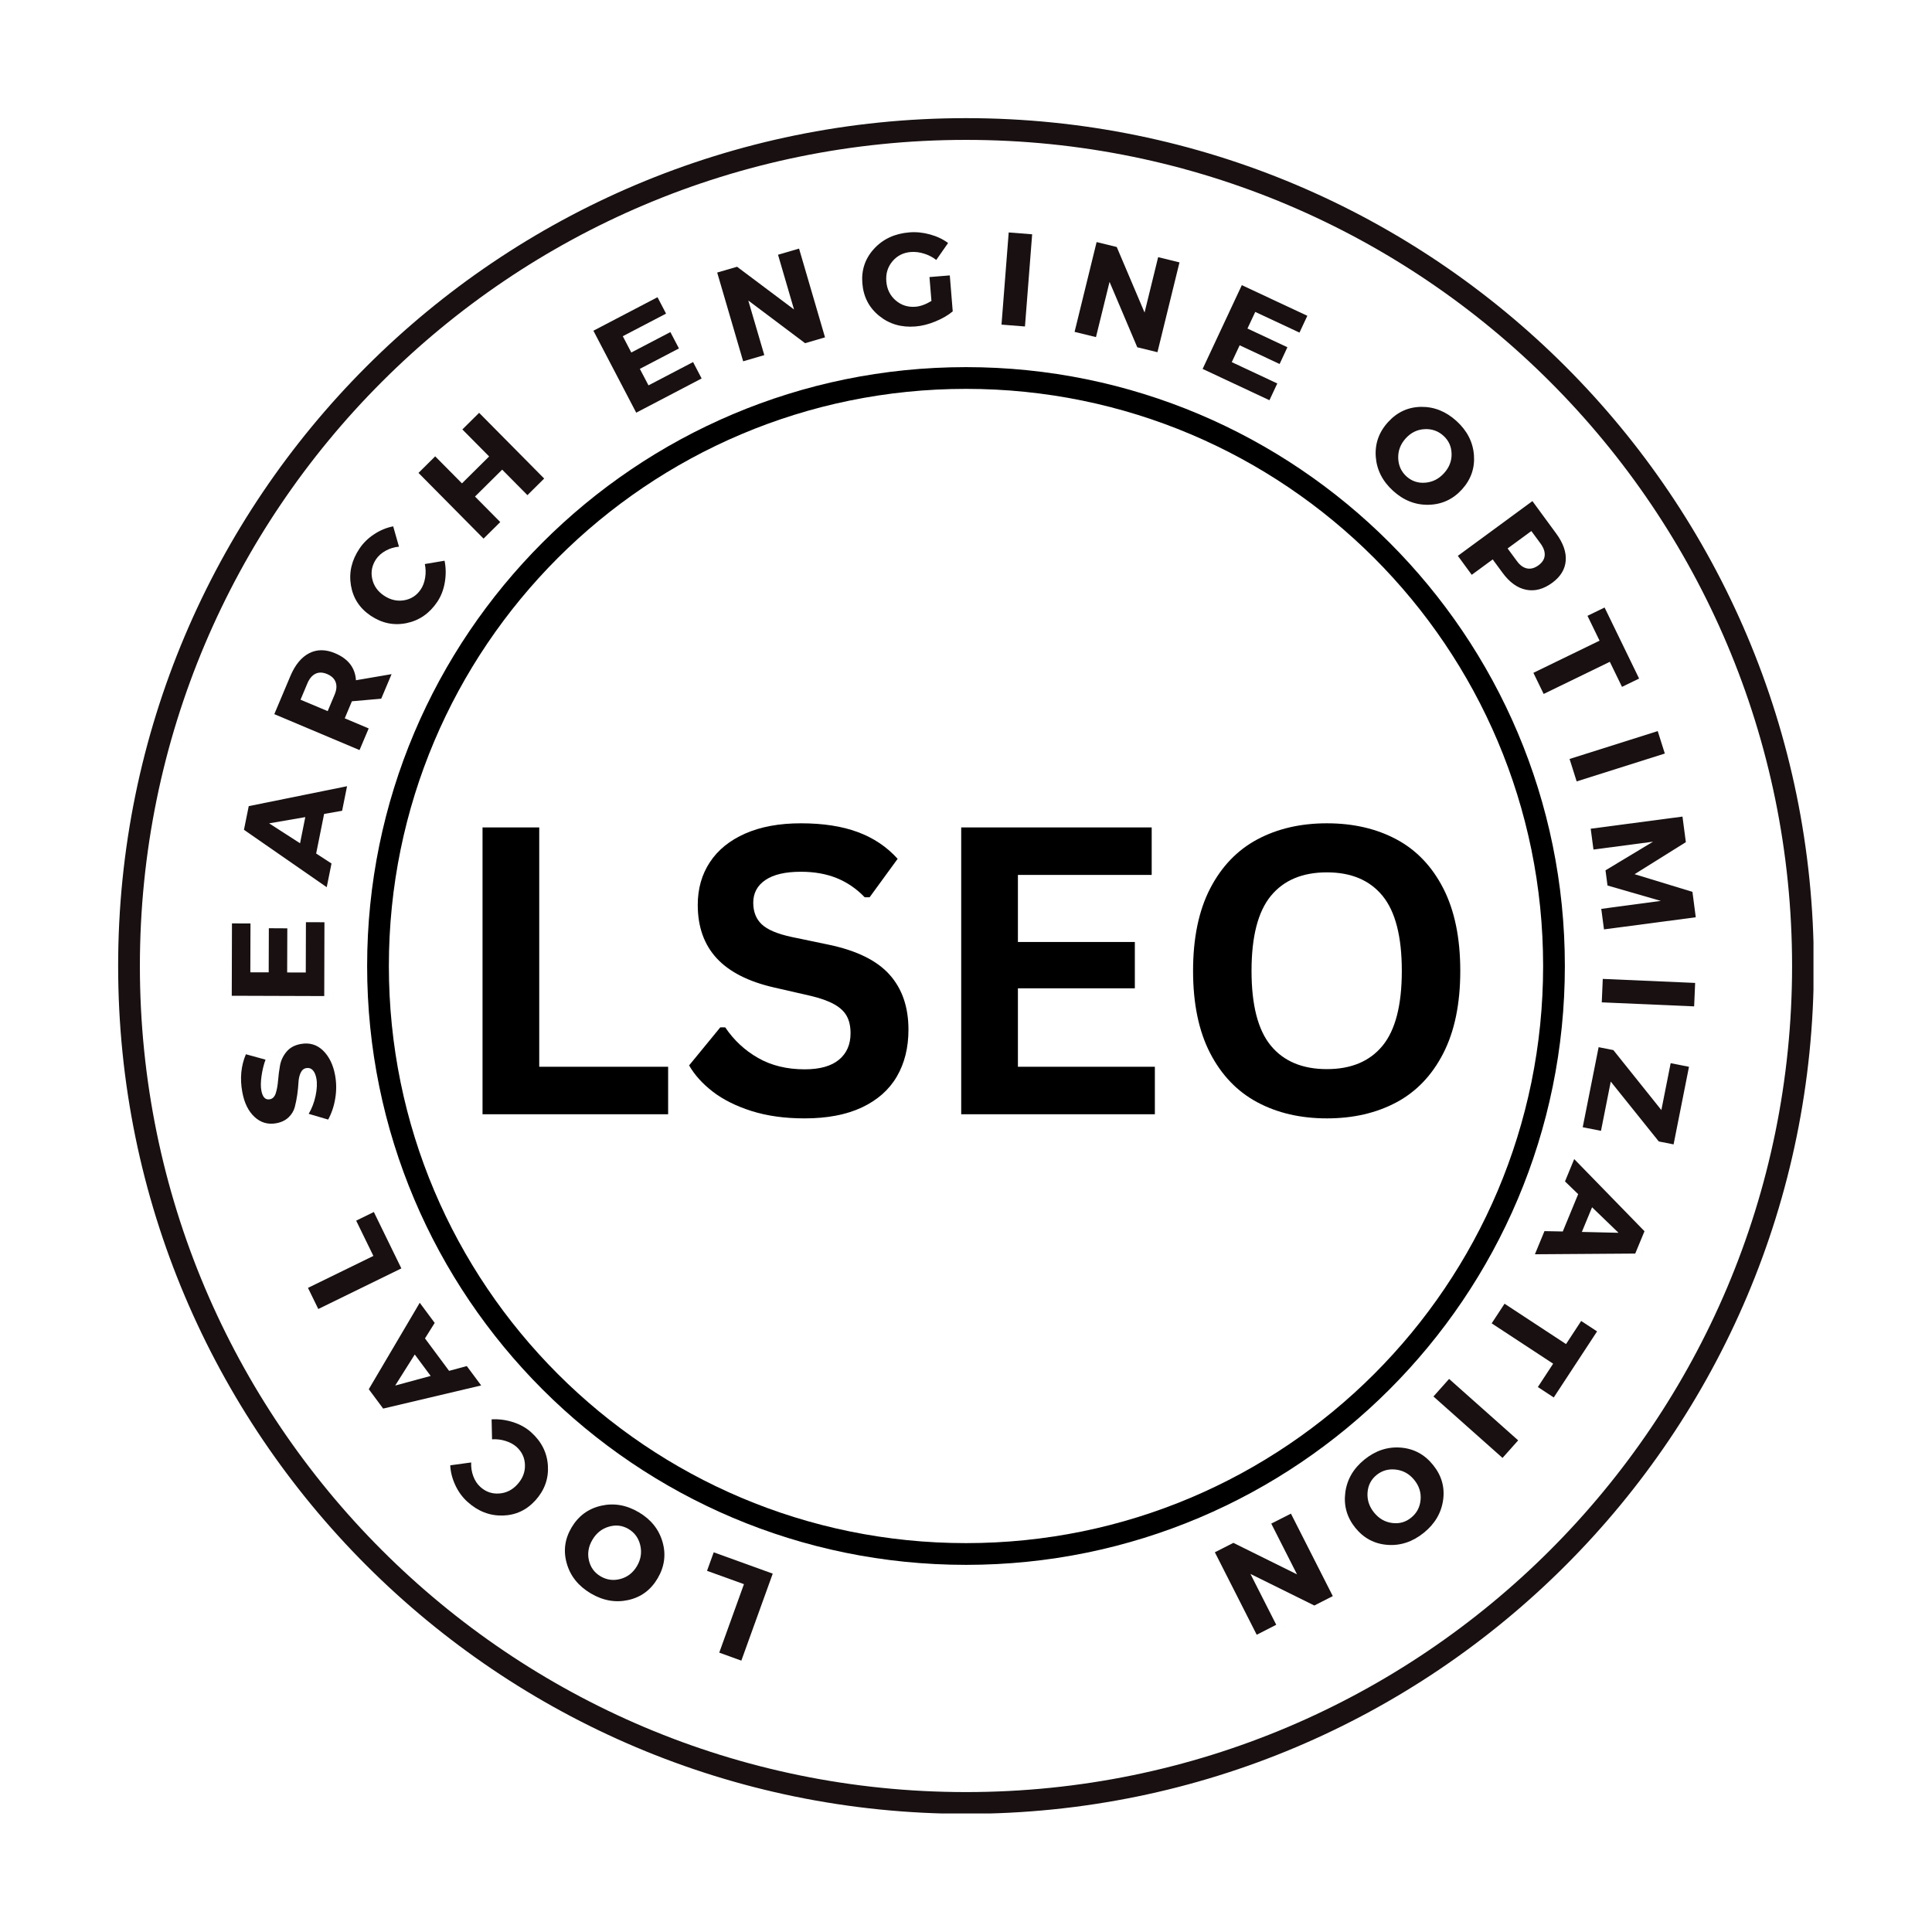
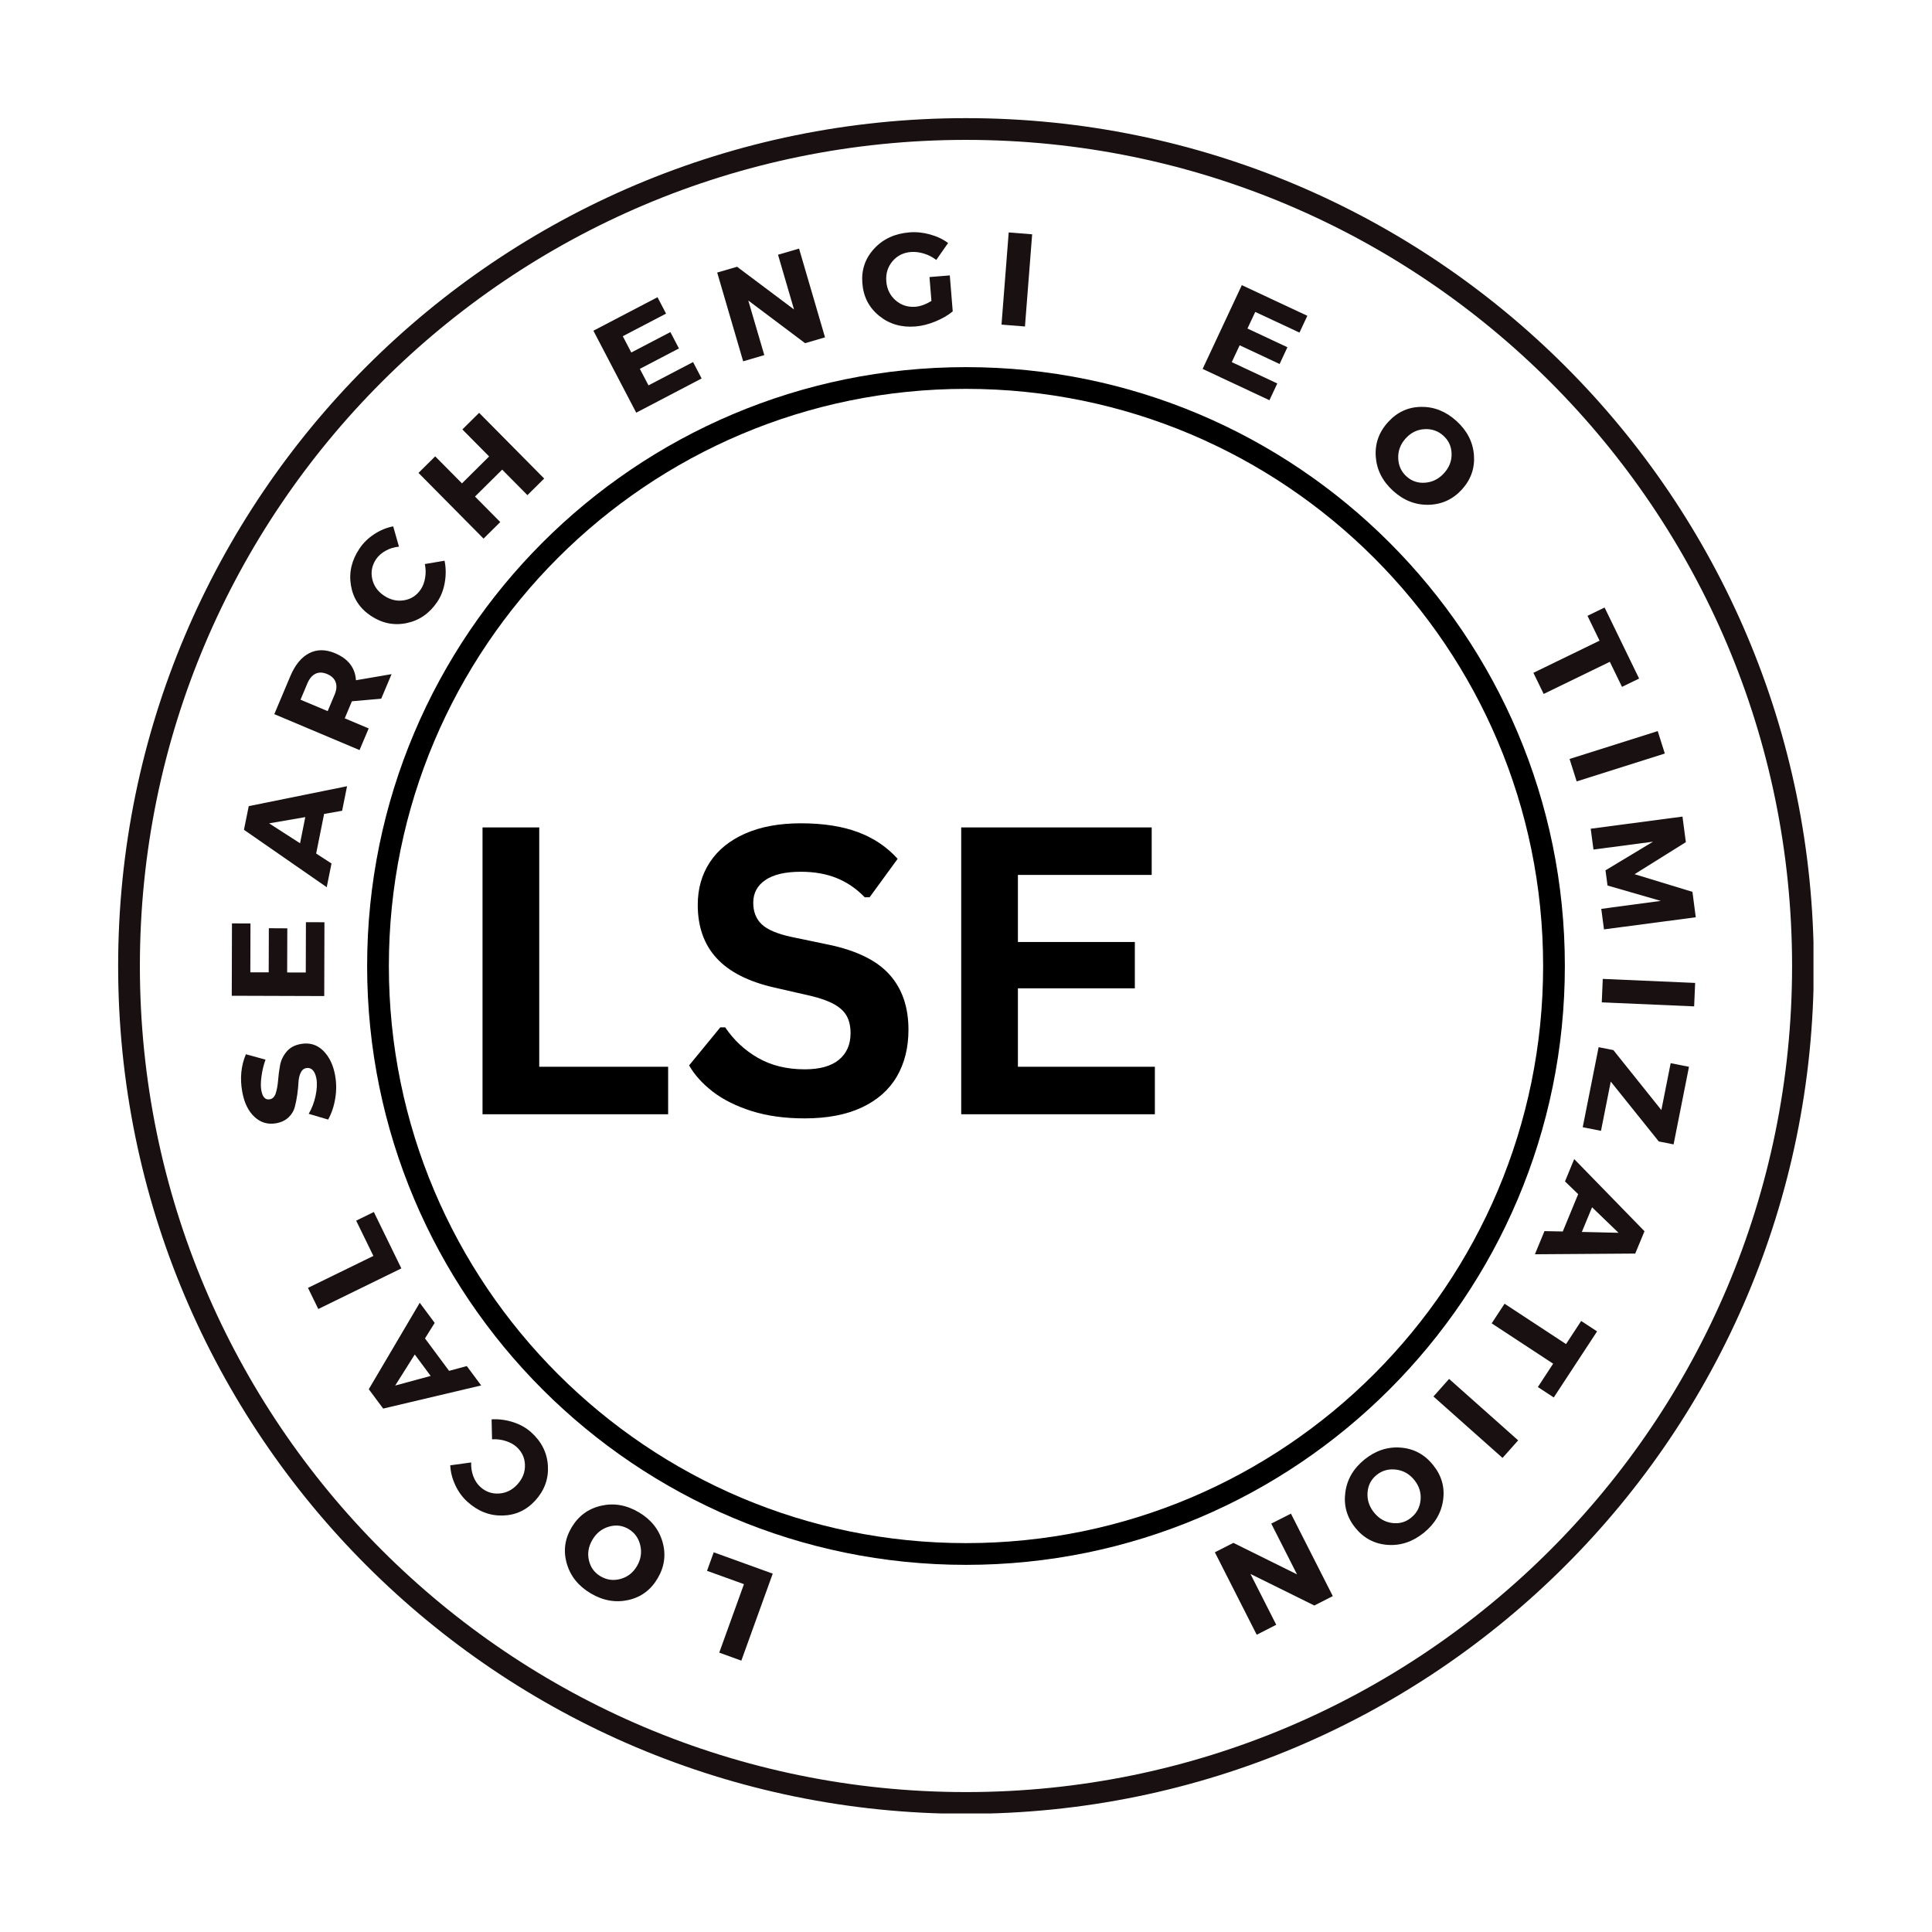
<svg xmlns="http://www.w3.org/2000/svg" width="800" zoomAndPan="magnify" viewBox="0 0 600 600" height="800" preserveAspectRatio="xMidYMid meet" version="1.0">
  <defs>
    <g />
    <clipPath id="2921b9ddf3">
      <path d="M 36.691 36.691 L 563.191 36.691 L 563.191 563.191 L 36.691 563.191 Z M 36.691 36.691 " clip-rule="nonzero" />
    </clipPath>
    <clipPath id="c00456f0de">
      <path d="M 299.996 36.691 C 154.578 36.691 36.691 154.578 36.691 299.996 C 36.691 445.414 154.578 563.297 299.996 563.297 C 445.414 563.297 563.297 445.414 563.297 299.996 C 563.297 154.578 445.414 36.691 299.996 36.691 Z M 299.996 36.691 " clip-rule="nonzero" />
    </clipPath>
    <clipPath id="0fa282623f">
      <path d="M 114.016 114.016 L 485.98 114.016 L 485.98 485.98 L 114.016 485.98 Z M 114.016 114.016 " clip-rule="nonzero" />
    </clipPath>
    <clipPath id="0c86e5bef0">
      <path d="M 299.996 114.016 C 197.281 114.016 114.016 197.281 114.016 299.996 C 114.016 402.711 197.281 485.98 299.996 485.98 C 402.711 485.98 485.98 402.711 485.98 299.996 C 485.98 197.281 402.711 114.016 299.996 114.016 Z M 299.996 114.016 " clip-rule="nonzero" />
    </clipPath>
  </defs>
  <rect x="-60" width="720" fill="#ffffff" y="-60" height="720" fill-opacity="1" />
  <rect x="-60" width="720" fill="#ffffff" y="-60" height="720" fill-opacity="1" />
  <g clip-path="url(#2921b9ddf3)">
    <g clip-path="url(#c00456f0de)">
      <path stroke-linecap="butt" transform="matrix(0.75, 0, 0, 0.75, 36.692, 36.692)" fill="none" stroke-linejoin="miter" d="M 351.073 -0 C 157.182 -0 -0 157.182 -0 351.072 C -0 544.963 157.182 702.14 351.073 702.14 C 544.963 702.14 702.14 544.963 702.14 351.072 C 702.14 157.182 544.963 -0 351.073 -0 Z M 351.073 -0 " stroke="#181011" stroke-width="18" stroke-opacity="1" stroke-miterlimit="4" />
    </g>
  </g>
  <g fill="#181011" fill-opacity="1">
    <g transform="translate(242.682, 489.678)">
      <g>
        <path d="M -11.641 2.297 L -23.109 -1.844 L -21.031 -7.594 L -2.703 -0.969 L -12.453 26.047 L -19.312 23.562 Z M -11.641 2.297 " />
      </g>
    </g>
  </g>
  <g fill="#181011" fill-opacity="1">
    <g transform="translate(212.387, 478.312)">
      <g>
        <path d="M -28.922 16.531 C -32.754 14.258 -35.234 11.176 -36.359 7.281 C -37.492 3.383 -37.004 -0.348 -34.891 -3.922 C -32.766 -7.516 -29.707 -9.77 -25.719 -10.688 C -21.738 -11.602 -17.836 -10.93 -14.016 -8.672 C -10.203 -6.422 -7.738 -3.336 -6.625 0.578 C -5.508 4.492 -6.023 8.266 -8.172 11.891 C -10.305 15.492 -13.344 17.727 -17.281 18.594 C -21.227 19.469 -25.109 18.781 -28.922 16.531 Z M -25.891 11.219 C -23.953 12.363 -21.891 12.641 -19.703 12.047 C -17.516 11.461 -15.805 10.133 -14.578 8.062 C -13.359 5.988 -13.016 3.828 -13.547 1.578 C -14.078 -0.66 -15.297 -2.344 -17.203 -3.469 C -19.109 -4.594 -21.145 -4.832 -23.312 -4.188 C -25.488 -3.551 -27.188 -2.195 -28.406 -0.125 C -29.633 1.945 -30 4.07 -29.5 6.25 C -29 8.438 -27.797 10.094 -25.891 11.219 Z M -25.891 11.219 " />
      </g>
    </g>
  </g>
  <g fill="#181011" fill-opacity="1">
    <g transform="translate(176.703, 455.866)">
      <g>
        <path d="M -31.516 10.547 C -33.109 9.109 -34.375 7.375 -35.312 5.344 C -36.258 3.312 -36.781 1.266 -36.875 -0.797 L -30.375 -1.688 C -30.445 -0.195 -30.227 1.227 -29.719 2.594 C -29.207 3.957 -28.473 5.066 -27.516 5.922 C -25.836 7.441 -23.891 8.117 -21.672 7.953 C -19.461 7.797 -17.57 6.844 -16 5.094 C -14.383 3.312 -13.609 1.312 -13.672 -0.906 C -13.734 -3.125 -14.602 -4.992 -16.281 -6.516 C -17.176 -7.316 -18.305 -7.93 -19.672 -8.359 C -21.035 -8.797 -22.441 -8.969 -23.891 -8.875 L -24.031 -15.078 C -21.801 -15.203 -19.578 -14.91 -17.359 -14.203 C -15.148 -13.492 -13.27 -12.438 -11.719 -11.031 C -8.508 -8.133 -6.785 -4.676 -6.547 -0.656 C -6.305 3.363 -7.594 6.938 -10.406 10.062 C -13.176 13.125 -16.578 14.703 -20.609 14.797 C -24.641 14.891 -28.273 13.473 -31.516 10.547 Z M -31.516 10.547 " />
      </g>
    </g>
  </g>
  <g fill="#181011" fill-opacity="1">
    <g transform="translate(149.309, 430.104)">
      <g>
        <path d="M -17.328 -14.453 L -9.844 -4.375 L -4.344 -5.859 L 0.125 0.156 L -30.312 7.344 L -34.781 1.328 L -18.953 -25.516 L -14.312 -19.266 Z M -20.5 -9.453 L -26.578 0.188 L -15.562 -2.797 Z M -20.5 -9.453 " />
      </g>
    </g>
  </g>
  <g fill="#181011" fill-opacity="1">
    <g transform="translate(125.911, 396.492)">
      <g>
        <path d="M -9.953 -6.453 L -15.297 -17.406 L -9.812 -20.094 L -1.266 -2.578 L -27.062 10.031 L -30.266 3.469 Z M -9.953 -6.453 " />
      </g>
    </g>
  </g>
  <g fill="#181011" fill-opacity="1">
    <g transform="translate(112.384, 366.242)">
      <g />
    </g>
  </g>
  <g fill="#181011" fill-opacity="1">
    <g transform="translate(106.303, 347.598)">
      <g>
        <path d="M -31.062 -8.484 C -31.832 -12.703 -31.457 -16.602 -29.938 -20.188 L -23.844 -18.516 C -24.438 -16.867 -24.852 -15.145 -25.094 -13.344 C -25.344 -11.551 -25.359 -10.082 -25.141 -8.938 C -24.766 -6.863 -23.891 -5.953 -22.516 -6.203 C -21.629 -6.359 -21.008 -6.992 -20.656 -8.109 C -20.301 -9.234 -20.062 -10.566 -19.938 -12.109 C -19.82 -13.648 -19.617 -15.203 -19.328 -16.766 C -19.035 -18.328 -18.363 -19.734 -17.312 -20.984 C -16.27 -22.234 -14.805 -23.031 -12.922 -23.375 C -10.203 -23.875 -7.891 -23.195 -5.984 -21.344 C -4.078 -19.488 -2.828 -16.926 -2.234 -13.656 C -1.805 -11.301 -1.789 -8.91 -2.188 -6.484 C -2.582 -4.055 -3.316 -1.863 -4.391 0.094 L -10.438 -1.688 C -9.457 -3.332 -8.742 -5.195 -8.297 -7.281 C -7.859 -9.363 -7.773 -11.16 -8.047 -12.672 C -8.266 -13.828 -8.641 -14.688 -9.172 -15.25 C -9.711 -15.82 -10.383 -16.035 -11.188 -15.891 C -11.969 -15.754 -12.551 -15.266 -12.938 -14.422 C -13.332 -13.578 -13.555 -12.582 -13.609 -11.438 C -13.672 -10.289 -13.797 -9.031 -13.984 -7.656 C -14.18 -6.289 -14.438 -5.008 -14.75 -3.812 C -15.062 -2.613 -15.703 -1.547 -16.672 -0.609 C -17.648 0.328 -18.926 0.941 -20.5 1.234 C -23.082 1.703 -25.332 1.051 -27.25 -0.719 C -29.176 -2.5 -30.445 -5.086 -31.062 -8.484 Z M -31.062 -8.484 " />
      </g>
    </g>
  </g>
  <g fill="#181011" fill-opacity="1">
    <g transform="translate(100.68, 312.209)">
      <g>
        <path d="M -22.891 -25.422 L -22.938 -10.25 L -17.234 -10.234 L -17.188 -23.938 L -11.453 -23.906 L -11.5 -10.203 L -5.719 -10.188 L -5.672 -25.812 L 0.078 -25.797 L 0.016 -2.875 L -28.703 -2.969 L -28.641 -25.438 Z M -22.891 -25.422 " />
      </g>
    </g>
  </g>
  <g fill="#181011" fill-opacity="1">
    <g transform="translate(101.514, 275.323)">
      <g>
        <path d="M -0.859 -22.547 L -3.328 -10.25 L 1.438 -7.156 L -0.047 0.203 L -25.75 -17.625 L -24.266 -24.969 L 6.266 -31.156 L 4.734 -23.531 Z M -6.703 -21.562 L -17.938 -19.625 L -8.328 -13.438 Z M -6.703 -21.562 " />
      </g>
    </g>
  </g>
  <g fill="#181011" fill-opacity="1">
    <g transform="translate(110.547, 235.597)">
      <g>
        <path d="M 7.844 -18.609 L -1.25 -17.812 L -1.344 -17.609 L -3.484 -12.516 L 3.953 -9.375 L 1.109 -2.656 L -25.359 -13.812 L -20.375 -25.625 C -18.895 -29.125 -16.945 -31.492 -14.531 -32.734 C -12.125 -33.973 -9.445 -33.973 -6.5 -32.734 C -2.414 -31.016 -0.25 -28.219 0 -24.344 L 11.062 -26.234 Z M -8.781 -14.75 L -6.641 -19.844 C -6.016 -21.312 -5.898 -22.602 -6.297 -23.719 C -6.691 -24.832 -7.578 -25.68 -8.953 -26.266 C -10.316 -26.836 -11.52 -26.867 -12.562 -26.359 C -13.613 -25.848 -14.453 -24.859 -15.078 -23.391 L -17.219 -18.297 Z M -8.781 -14.75 " />
      </g>
    </g>
  </g>
  <g fill="#181011" fill-opacity="1">
    <g transform="translate(126.561, 200.074)">
      <g>
        <path d="M -14.922 -29.703 C -13.734 -31.473 -12.203 -32.969 -10.328 -34.188 C -8.453 -35.414 -6.492 -36.223 -4.453 -36.609 L -2.656 -30.297 C -4.133 -30.172 -5.508 -29.754 -6.781 -29.047 C -8.062 -28.336 -9.062 -27.453 -9.781 -26.391 C -11.039 -24.504 -11.438 -22.477 -10.969 -20.312 C -10.5 -18.156 -9.285 -16.422 -7.328 -15.109 C -5.328 -13.766 -3.234 -13.281 -1.047 -13.656 C 1.141 -14.031 2.863 -15.16 4.125 -17.047 C 4.789 -18.035 5.238 -19.238 5.469 -20.656 C 5.707 -22.07 5.676 -23.488 5.375 -24.906 L 11.5 -25.938 C 11.945 -23.758 11.973 -21.52 11.578 -19.219 C 11.191 -16.926 10.41 -14.906 9.234 -13.156 C 6.816 -9.57 3.641 -7.375 -0.297 -6.562 C -4.234 -5.75 -7.945 -6.516 -11.438 -8.859 C -14.863 -11.16 -16.91 -14.301 -17.578 -18.281 C -18.242 -22.27 -17.359 -26.078 -14.922 -29.703 Z M -14.922 -29.703 " />
      </g>
    </g>
  </g>
  <g fill="#181011" fill-opacity="1">
    <g transform="translate(148.124, 169.287)">
      <g>
        <path d="M 20.875 -20.672 L 15.672 -15.516 L 7.828 -23.438 L -0.609 -15.078 L 7.234 -7.156 L 2.047 -2.016 L -18.156 -22.422 L -12.969 -27.562 L -4.656 -19.172 L 3.781 -27.531 L -4.531 -35.922 L 0.672 -41.078 Z M 20.875 -20.672 " />
      </g>
    </g>
  </g>
  <g fill="#181011" fill-opacity="1">
    <g transform="translate(179.129, 140.894)">
      <g />
    </g>
  </g>
  <g fill="#181011" fill-opacity="1">
    <g transform="translate(195.037, 129.49)">
      <g>
        <path d="M 11.812 -32.094 L -1.625 -25.078 L 1.016 -20.016 L 13.156 -26.359 L 15.812 -21.281 L 3.672 -14.938 L 6.359 -9.812 L 20.203 -17.047 L 22.859 -11.953 L 2.547 -1.328 L -10.75 -26.781 L 9.156 -37.188 Z M 11.812 -32.094 " />
      </g>
    </g>
  </g>
  <g fill="#181011" fill-opacity="1">
    <g transform="translate(228.029, 113.017)">
      <g>
        <path d="M 28.188 -8.25 L 22 -6.438 L 4.359 -19.688 L 9.328 -2.734 L 2.766 -0.812 L -5.297 -28.375 L 0.875 -30.172 L 18.562 -16.906 L 13.594 -33.906 L 20.125 -35.812 Z M 28.188 -8.25 " />
      </g>
    </g>
  </g>
  <g fill="#181011" fill-opacity="1">
    <g transform="translate(267.986, 102.387)">
      <g>
        <path d="M 20.672 -16.344 L 26.984 -16.859 L 27.891 -5.688 C 26.43 -4.469 24.629 -3.422 22.484 -2.547 C 20.348 -1.672 18.289 -1.156 16.312 -1 C 11.945 -0.645 8.191 -1.742 5.047 -4.297 C 1.898 -6.848 0.16 -10.211 -0.172 -14.391 C -0.516 -18.535 0.695 -22.117 3.469 -25.141 C 6.25 -28.16 9.895 -29.852 14.406 -30.219 C 16.539 -30.395 18.688 -30.18 20.844 -29.578 C 23 -28.984 24.867 -28.098 26.453 -26.922 L 22.781 -21.656 C 21.656 -22.531 20.391 -23.188 18.984 -23.625 C 17.578 -24.062 16.207 -24.227 14.875 -24.125 C 12.531 -23.938 10.625 -22.969 9.156 -21.219 C 7.695 -19.469 7.066 -17.395 7.266 -15 C 7.461 -12.57 8.43 -10.602 10.172 -9.094 C 11.91 -7.594 13.961 -6.938 16.328 -7.125 C 17.859 -7.25 19.508 -7.848 21.281 -8.922 Z M 20.672 -16.344 " />
      </g>
    </g>
  </g>
  <g fill="#181011" fill-opacity="1">
    <g transform="translate(308.169, 100.593)">
      <g>
        <path d="M 10.141 0.797 L 2.859 0.219 L 5.094 -28.406 L 12.375 -27.828 Z M 10.141 0.797 " />
      </g>
    </g>
  </g>
  <g fill="#181011" fill-opacity="1">
    <g transform="translate(330.924, 102.38)">
      <g>
-         <path d="M 28.531 7 L 22.266 5.469 L 13.656 -14.844 L 9.438 2.312 L 2.797 0.688 L 9.641 -27.203 L 15.891 -25.672 L 24.531 -5.312 L 28.75 -22.516 L 35.375 -20.891 Z M 28.531 7 " />
-       </g>
+         </g>
    </g>
  </g>
  <g fill="#181011" fill-opacity="1">
    <g transform="translate(370.878, 113.354)">
      <g>
        <path d="M 32.688 -10.062 L 18.953 -16.484 L 16.531 -11.328 L 28.938 -5.516 L 26.516 -0.312 L 14.109 -6.125 L 11.656 -0.891 L 25.797 5.734 L 23.359 10.938 L 2.609 1.219 L 14.781 -24.797 L 35.125 -15.281 Z M 32.688 -10.062 " />
      </g>
    </g>
  </g>
  <g fill="#181011" fill-opacity="1">
    <g transform="translate(404.355, 130.535)">
      <g />
    </g>
  </g>
  <g fill="#181011" fill-opacity="1">
    <g transform="translate(420.649, 141.074)">
      <g>
        <path d="M 31.672 -10.328 C 34.973 -7.328 36.781 -3.805 37.094 0.234 C 37.406 4.285 36.164 7.848 33.375 10.922 C 30.562 14.004 27.109 15.594 23.016 15.688 C 18.93 15.781 15.25 14.332 11.969 11.344 C 8.695 8.363 6.91 4.844 6.609 0.781 C 6.316 -3.281 7.586 -6.867 10.422 -9.984 C 13.234 -13.086 16.66 -14.664 20.703 -14.719 C 24.742 -14.77 28.398 -13.305 31.672 -10.328 Z M 27.641 -5.734 C 25.973 -7.242 24.004 -7.93 21.734 -7.797 C 19.473 -7.672 17.531 -6.719 15.906 -4.938 C 14.289 -3.156 13.516 -1.113 13.578 1.188 C 13.648 3.488 14.504 5.383 16.141 6.875 C 17.785 8.363 19.734 9.016 21.984 8.828 C 24.242 8.648 26.18 7.672 27.797 5.891 C 29.422 4.109 30.207 2.098 30.156 -0.141 C 30.113 -2.379 29.273 -4.242 27.641 -5.734 Z M 27.641 -5.734 " />
      </g>
    </g>
  </g>
  <g fill="#181011" fill-opacity="1">
    <g transform="translate(451.045, 170.31)">
      <g>
-         <path d="M 24.859 -14.688 L 32.25 -4.609 C 34.426 -1.648 35.41 1.16 35.203 3.828 C 34.992 6.492 33.602 8.773 31.031 10.672 C 28.32 12.66 25.617 13.383 22.922 12.844 C 20.223 12.312 17.785 10.566 15.609 7.609 L 12.531 3.422 L 6.016 8.203 L 1.703 2.312 Z M 24.531 -5.391 L 17.156 0.016 L 20.031 3.922 C 20.977 5.223 22.031 5.988 23.188 6.219 C 24.352 6.457 25.539 6.133 26.75 5.25 C 27.938 4.375 28.578 3.359 28.672 2.203 C 28.773 1.047 28.352 -0.18 27.406 -1.484 Z M 24.531 -5.391 " />
-       </g>
+         </g>
    </g>
  </g>
  <g fill="#181011" fill-opacity="1">
    <g transform="translate(472.336, 200.982)">
      <g>
        <path d="M 31.391 12.328 L 27.609 4.547 L 7.062 14.531 L 3.875 7.969 L 24.422 -2.016 L 20.672 -9.734 L 25.984 -12.312 L 36.703 9.75 Z M 31.391 12.328 " />
      </g>
    </g>
  </g>
  <g fill="#181011" fill-opacity="1">
    <g transform="translate(486.586, 232.971)">
      <g>
        <path d="M 3.062 9.703 L 0.859 2.734 L 28.234 -5.922 L 30.438 1.047 Z M 3.062 9.703 " />
      </g>
    </g>
  </g>
  <g fill="#181011" fill-opacity="1">
    <g transform="translate(493.633, 254.521)">
      <g>
        <path d="M 4.5 34.109 L 3.656 27.734 L 22.156 25.266 L 5.594 20.484 L 4.969 15.766 L 19.734 6.875 L 1.234 9.312 L 0.375 2.844 L 28.875 -0.922 L 29.922 7.016 L 14 16.969 L 31.969 22.453 L 33 30.344 Z M 4.5 34.109 " />
      </g>
    </g>
  </g>
  <g fill="#181011" fill-opacity="1">
    <g transform="translate(497.881, 301.132)">
      <g>
        <path d="M -0.438 10.156 L -0.125 2.875 L 28.562 4.125 L 28.25 11.406 Z M -0.438 10.156 " />
      </g>
    </g>
  </g>
  <g fill="#181011" fill-opacity="1">
    <g transform="translate(496.685, 324.069)">
      <g>
        <path d="M 18.469 30.422 L 3.547 11.828 L 0.516 27.125 L -5.156 26 L -0.219 1.141 L 4.359 2.047 L 19.266 20.672 L 22.156 6.109 L 27.844 7.234 L 23.062 31.328 Z M 18.469 30.422 " />
      </g>
    </g>
  </g>
  <g fill="#181011" fill-opacity="1">
    <g transform="translate(488.805, 360.15)">
      <g>
        <path d="M -3.469 22.297 L 1.312 10.703 L -2.781 6.75 L 0.078 -0.188 L 21.906 22.219 L 19.031 29.156 L -12.125 29.375 L -9.156 22.188 Z M 2.453 22.438 L 13.844 22.703 L 5.625 14.781 Z M 2.453 22.438 " />
      </g>
    </g>
  </g>
  <g fill="#181011" fill-opacity="1">
    <g transform="translate(472.112, 397.476)">
      <g>
        <path d="M 5.484 33.281 L 10.234 26.031 L -8.859 13.5 L -4.859 7.406 L 14.234 19.938 L 18.938 12.766 L 23.875 16 L 10.422 36.516 Z M 5.484 33.281 " />
      </g>
    </g>
  </g>
  <g fill="#181011" fill-opacity="1">
    <g transform="translate(451.935, 426.098)">
      <g>
        <path d="M -6.766 7.594 L -1.906 2.141 L 19.547 21.219 L 14.688 26.672 Z M -6.766 7.594 " />
      </g>
    </g>
  </g>
  <g fill="#181011" fill-opacity="1">
    <g transform="translate(436.796, 443.148)">
      <g>
        <path d="M 5.359 32.891 C 1.891 35.68 -1.863 36.926 -5.906 36.625 C -9.945 36.32 -13.273 34.555 -15.891 31.328 C -18.504 28.078 -19.539 24.422 -19 20.359 C -18.469 16.305 -16.477 12.891 -13.031 10.109 C -9.582 7.328 -5.828 6.098 -1.766 6.422 C 2.285 6.742 5.629 8.547 8.266 11.828 C 10.898 15.078 11.938 18.703 11.375 22.703 C 10.812 26.711 8.805 30.109 5.359 32.891 Z M 1.438 28.188 C 3.188 26.781 4.164 24.945 4.375 22.688 C 4.594 20.426 3.945 18.359 2.438 16.484 C 0.926 14.609 -0.969 13.531 -3.25 13.25 C -5.539 12.969 -7.547 13.52 -9.266 14.906 C -10.992 16.301 -11.938 18.125 -12.094 20.375 C -12.258 22.633 -11.586 24.703 -10.078 26.578 C -8.566 28.453 -6.695 29.535 -4.469 29.828 C -2.25 30.129 -0.281 29.582 1.438 28.188 Z M 1.438 28.188 " />
      </g>
    </g>
  </g>
  <g fill="#181011" fill-opacity="1">
    <g transform="translate(403.473, 468.777)">
      <g>
        <path d="M -26.188 13.297 L -20.438 10.375 L -0.672 20.156 L -8.672 4.391 L -2.562 1.297 L 10.438 26.906 L 4.703 29.828 L -15.141 20.016 L -7.125 35.812 L -13.188 38.906 Z M -26.188 13.297 " />
      </g>
    </g>
  </g>
  <g fill="#181011" fill-opacity="1">
    <g transform="translate(365.264, 486.328)">
      <g />
    </g>
  </g>
  <g fill="#000000" fill-opacity="1">
    <g transform="translate(138.276, 346.042)">
      <g>
        <path d="M 29.188 -89.078 L 29.188 -14.75 L 69.219 -14.75 L 69.219 0 L 11.578 0 L 11.578 -89.078 Z M 29.188 -89.078 " />
      </g>
    </g>
  </g>
  <g fill="#000000" fill-opacity="1">
    <g transform="translate(210.412, 346.042)">
      <g>
        <path d="M 39.484 1.281 C 33.305 1.281 27.812 0.52 23 -1 C 18.188 -2.531 14.176 -4.531 10.969 -7 C 7.758 -9.477 5.301 -12.203 3.594 -15.172 L 13.281 -26.984 L 14.812 -26.984 C 17.488 -23.004 20.891 -19.836 25.016 -17.484 C 29.141 -15.129 33.961 -13.953 39.484 -13.953 C 44.191 -13.953 47.742 -14.945 50.141 -16.938 C 52.535 -18.926 53.734 -21.664 53.734 -25.156 C 53.734 -27.27 53.348 -29.035 52.578 -30.453 C 51.805 -31.879 50.523 -33.098 48.734 -34.109 C 46.953 -35.129 44.539 -36.004 41.5 -36.734 L 30.031 -39.359 C 22.031 -41.18 16.07 -44.211 12.156 -48.453 C 8.238 -52.703 6.281 -58.223 6.281 -65.016 C 6.281 -70.047 7.535 -74.469 10.047 -78.281 C 12.566 -82.102 16.234 -85.07 21.047 -87.188 C 25.859 -89.301 31.617 -90.359 38.328 -90.359 C 45.191 -90.359 51.066 -89.453 55.953 -87.641 C 60.848 -85.836 64.984 -83.066 68.359 -79.328 L 59.656 -67.391 L 58.125 -67.391 C 55.602 -70.023 52.719 -72.004 49.469 -73.328 C 46.219 -74.648 42.504 -75.312 38.328 -75.312 C 33.492 -75.312 29.816 -74.457 27.297 -72.75 C 24.773 -71.039 23.516 -68.688 23.516 -65.688 C 23.516 -62.883 24.395 -60.648 26.156 -58.984 C 27.926 -57.316 30.988 -56.016 35.344 -55.078 L 47.031 -52.641 C 55.688 -50.816 61.961 -47.719 65.859 -43.344 C 69.766 -38.977 71.719 -33.285 71.719 -26.266 C 71.719 -20.691 70.516 -15.844 68.109 -11.719 C 65.711 -7.602 62.098 -4.406 57.266 -2.125 C 52.43 0.145 46.504 1.281 39.484 1.281 Z M 39.484 1.281 " />
      </g>
    </g>
  </g>
  <g fill="#000000" fill-opacity="1">
    <g transform="translate(286.934, 346.042)">
      <g>
        <path d="M 29.188 -39.109 L 29.188 -14.75 L 71.719 -14.75 L 71.719 0 L 11.578 0 L 11.578 -89.078 L 70.734 -89.078 L 70.734 -74.328 L 29.188 -74.328 L 29.188 -53.5 L 65.5 -53.5 L 65.5 -39.109 Z M 29.188 -39.109 " />
      </g>
    </g>
  </g>
  <g fill="#000000" fill-opacity="1">
    <g transform="translate(363.518, 346.042)">
      <g>
-         <path d="M 48.562 1.281 C 40.395 1.281 33.191 -0.383 26.953 -3.719 C 20.723 -7.051 15.836 -12.141 12.297 -18.984 C 8.766 -25.828 7 -34.344 7 -44.531 C 7 -54.727 8.766 -63.25 12.297 -70.094 C 15.836 -76.938 20.723 -82.023 26.953 -85.359 C 33.191 -88.691 40.395 -90.359 48.562 -90.359 C 56.727 -90.359 63.914 -88.703 70.125 -85.391 C 76.344 -82.078 81.207 -76.988 84.719 -70.125 C 88.227 -63.258 89.984 -54.727 89.984 -44.531 C 89.984 -34.344 88.227 -25.816 84.719 -18.953 C 81.207 -12.086 76.344 -7 70.125 -3.688 C 63.914 -0.375 56.727 1.281 48.562 1.281 Z M 48.562 -14.016 C 56.113 -14.016 61.879 -16.441 65.859 -21.297 C 69.836 -26.148 71.828 -33.895 71.828 -44.531 C 71.828 -55.176 69.836 -62.938 65.859 -67.812 C 61.879 -72.688 56.113 -75.125 48.562 -75.125 C 40.969 -75.125 35.164 -72.688 31.156 -67.812 C 27.156 -62.938 25.156 -55.176 25.156 -44.531 C 25.156 -33.895 27.156 -26.148 31.156 -21.297 C 35.164 -16.441 40.969 -14.016 48.562 -14.016 Z M 48.562 -14.016 " />
-       </g>
+         </g>
    </g>
  </g>
  <g clip-path="url(#0fa282623f)">
    <g clip-path="url(#0c86e5bef0)">
      <path stroke-linecap="butt" transform="matrix(0.75, 0, 0, 0.75, 114.014, 114.014)" fill="none" stroke-linejoin="miter" d="M 247.976 0.002 C 111.023 0.002 0.002 111.023 0.002 247.976 C 0.002 384.929 111.023 495.955 247.976 495.955 C 384.929 495.955 495.955 384.929 495.955 247.976 C 495.955 111.023 384.929 0.002 247.976 0.002 Z M 247.976 0.002 " stroke="#000000" stroke-width="18" stroke-opacity="1" stroke-miterlimit="4" />
    </g>
  </g>
</svg>